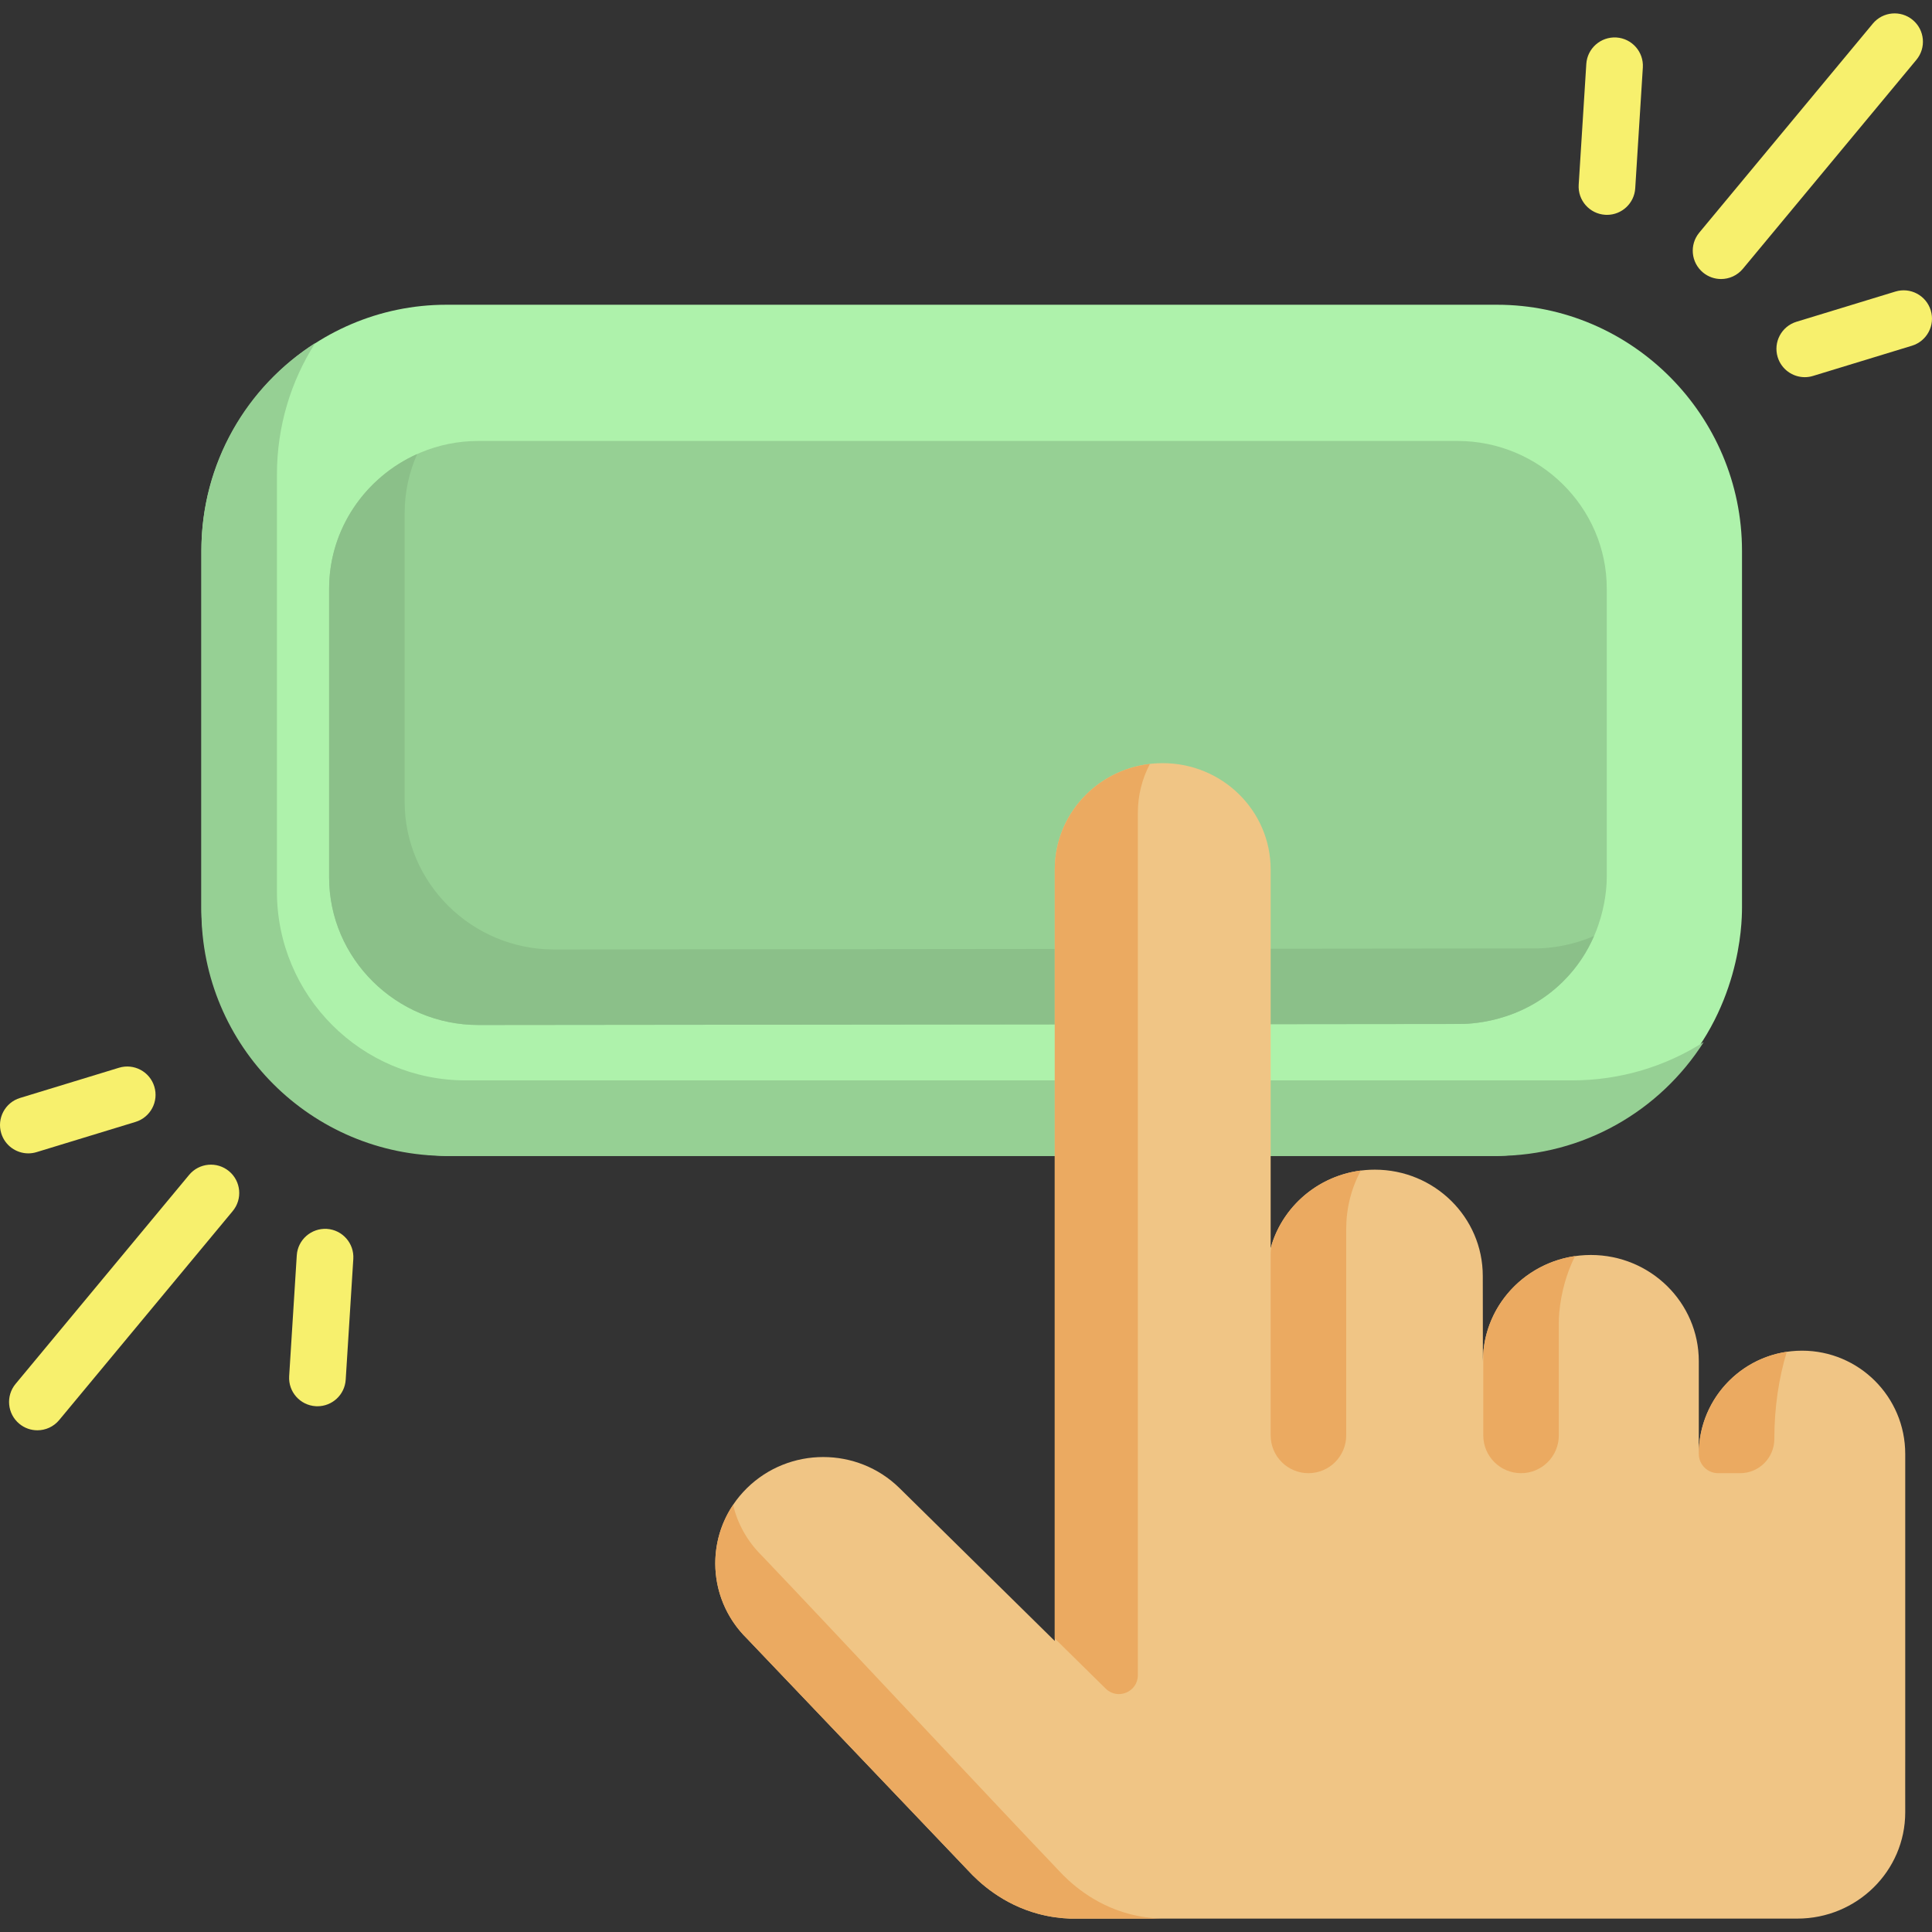
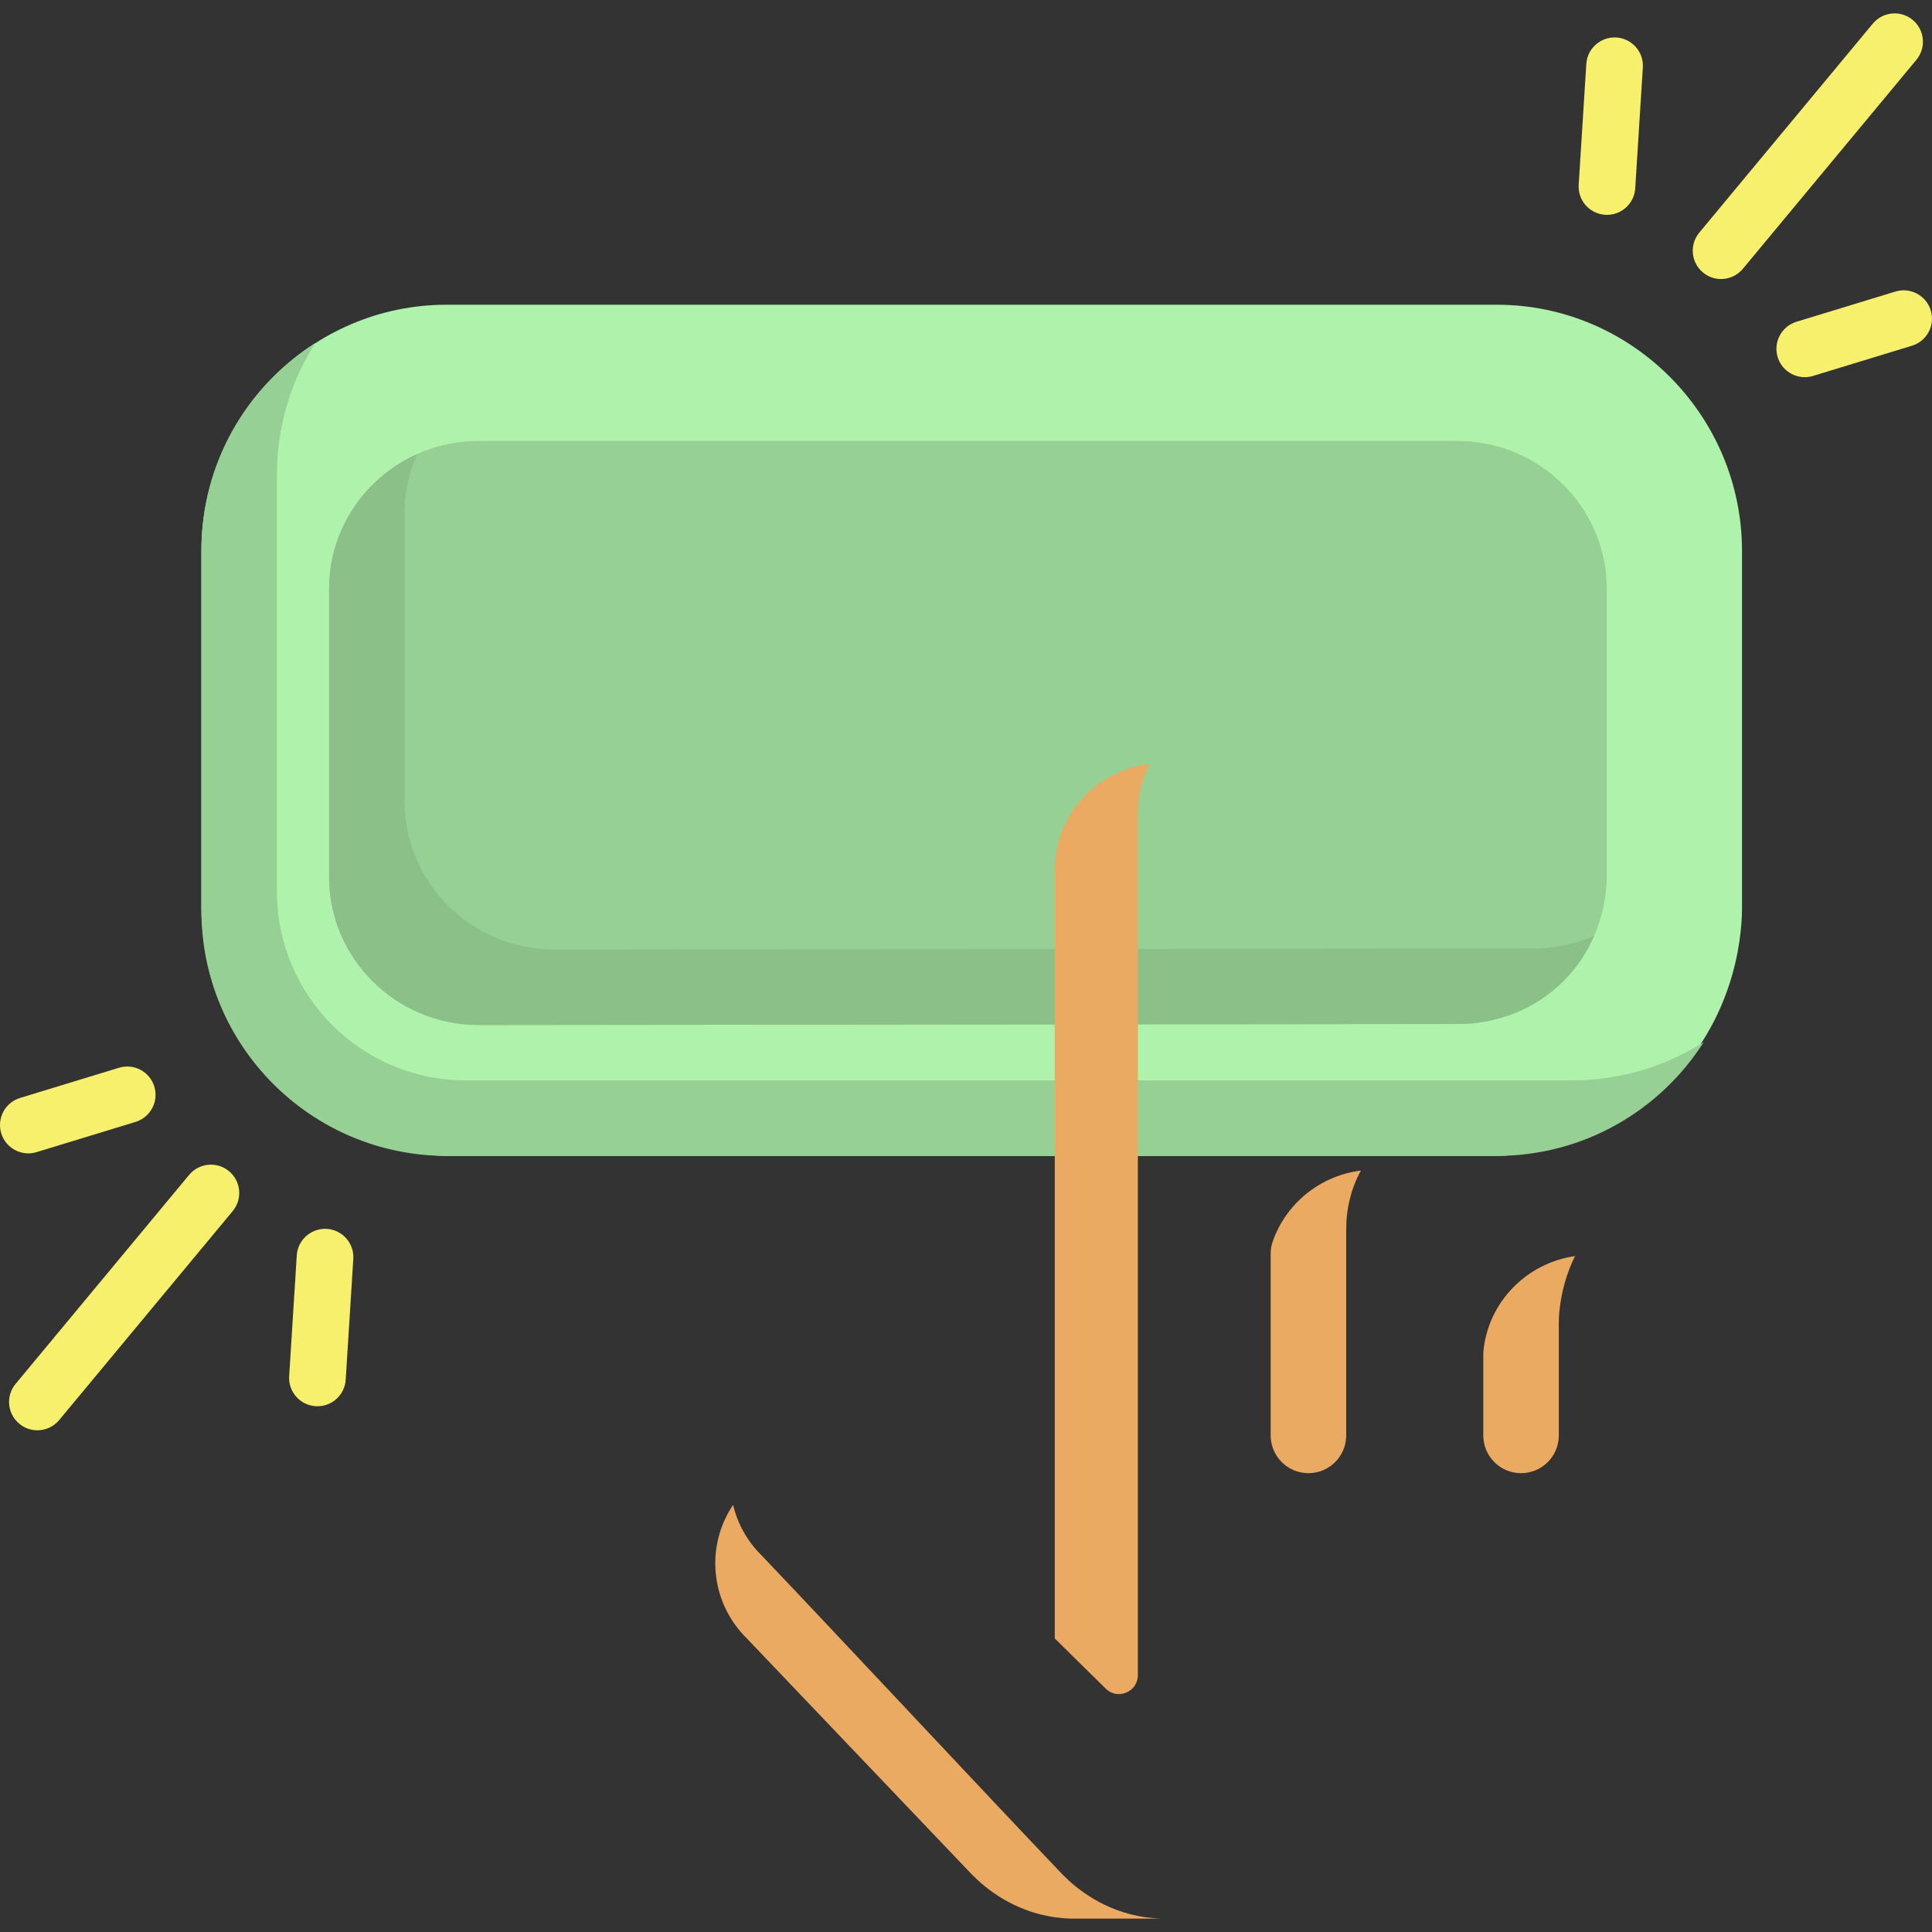
<svg xmlns="http://www.w3.org/2000/svg" id="Capa_1" enable-background="new 0 0 511.592 511.592" height="512" viewBox="0 0 511.592 511.592" width="512">
  <rect x="0" y="0" width="511.592" height="511.592" fill="#333333" stroke="none" />
  <g>
    <path d="m118.303 306.088c-4.567-.095-27.462-1.036-45.914-19.644-18.524-18.68-19.044-41.522-19.055-46.028v-94.546c0-35.845 29.191-65.173 64.868-65.173h278.21c35.678 0 64.868 29.328 64.868 65.173v94.546c-.011 4.506-.531 27.349-19.055 46.028-18.453 18.608-41.348 19.55-45.914 19.644-19.81 0-278.008 0-278.008 0z" fill="#aef2ab" />
    <path d="m451.142 275.946c-11.52 18.12-31.79 30.14-54.86 30.14h-277.95c-35.899 0-65-29.102-65-65v-95.39c0-23.07 12.02-43.34 30.14-54.86-6.43 10.07-10.14 22.03-10.14 34.86v110.39c0 27.614 22.386 50 50 50h292.95c12.83 0 24.79-3.72 34.86-10.14z" fill="#96d094" />
    <path d="m126.681 271.417c-21.742 0-39.53-17.59-39.53-39.088v-76.475c0-21.498 17.789-39.088 39.53-39.088h259.257c21.742 0 39.53 17.59 39.53 39.088v76.475c-.015 2.587-.35 16.481-11.612 27.606-11.231 11.094-25.028 11.236-27.618 11.214-16.452 0-259.557.268-259.557.268z" fill="#96d094" />
    <path d="m422.102 247.846c-1.71 3.97-4.31 8.19-8.25 12.09-11.23 11.09-25.02 11.23-27.61 11.21-16.46 0-259.56.27-259.56.27-21.74 0-39.53-17.59-39.53-39.09v-76.47c0-15.8 9.6-29.48 23.32-35.63-2.13 4.79-3.32 10.08-3.32 15.63v76.47c0 21.5 17.79 39.09 39.53 39.09 0 0 243.1-.27 259.56-.27 1.71.01 8.33-.04 15.86-3.3z" fill="#8bc089" />
    <g fill="#f7f06d">
      <path d="m425.529 56.894c-.159 0-.318-.005-.479-.015-4.134-.261-7.274-3.823-7.014-7.957l2.015-31.984c.261-4.133 3.827-7.253 7.957-7.014 4.134.261 7.274 3.823 7.014 7.957l-2.015 31.984c-.25 3.973-3.552 7.029-7.478 7.029z" />
      <path d="m455.736 73.886c-1.689 0-3.387-.566-4.787-1.729-3.187-2.646-3.625-7.375-.979-10.562l45.952-55.34c2.646-3.187 7.375-3.626 10.561-.979 3.187 2.646 3.625 7.375.979 10.562l-45.952 55.34c-1.483 1.785-3.621 2.708-5.774 2.708z" />
      <path d="m477.898 99.875c-3.212 0-6.184-2.08-7.171-5.312-1.209-3.962 1.021-8.154 4.983-9.363l26.189-7.996c3.96-1.21 8.153 1.021 9.363 4.982 1.21 3.962-1.021 8.154-4.983 9.363l-26.189 7.996c-.729.224-1.467.33-2.192.33z" />
      <path d="m84.063 372.376c-.159 0-.318-.005-.479-.015-4.134-.261-7.274-3.823-7.014-7.957l2.014-31.984c.261-4.134 3.835-7.25 7.957-7.014 4.134.261 7.274 3.823 7.014 7.957l-2.014 31.984c-.251 3.975-3.552 7.029-7.478 7.029z" />
      <path d="m9.896 378.74c-1.689 0-3.387-.566-4.787-1.729-3.187-2.646-3.625-7.375-.979-10.562l45.951-55.34c2.646-3.188 7.375-3.626 10.561-.979 3.187 2.646 3.625 7.375.979 10.562l-45.951 55.34c-1.483 1.785-3.62 2.708-5.774 2.708z" />
      <path d="m7.5 305.411c-3.212 0-6.184-2.08-7.171-5.312-1.209-3.962 1.021-8.154 4.983-9.363l26.189-7.996c3.961-1.21 8.154 1.021 9.363 4.982s-1.021 8.154-4.983 9.363l-26.189 7.996c-.729.223-1.467.33-2.192.33z" />
    </g>
-     <path d="m477.172 357.659c-15.094 0-27.33 12.236-27.33 27.33v-24.526c0-15.545-12.798-28.146-28.586-28.146s-28.586 12.601-28.586 28.146c-.01-7.53-.021-15.061-.031-22.591 0-15.545-12.798-28.146-28.586-28.146-13.19 0-24.286 8.797-27.583 20.756v-100.253c0-15.545-12.798-28.146-28.586-28.146s-28.586 12.601-28.586 28.146v204.299l-41.093-40.462c-11.164-10.992-29.263-10.992-40.427 0-11.163 10.992-11.163 28.813 0 39.806 19.483 20.436 38.965 40.872 58.448 61.308 3.015 3.295 9.208 9.054 18.749 11.613 3.113.835 5.988 1.17 8.458 1.253h192.484c15.788 0 28.586-12.601 28.586-28.146-.042-5.013.026-10.032 0-15.049 0-21.917 0-43.834 0-65.751 0-4.431 0-8.863 0-13.294v-.816c-.001-15.095-12.237-27.331-27.331-27.331z" fill="#f0c585" />
    <path d="m304.502 202.286c-2.05 3.87-3.2 8.27-3.2 12.94v228.36c0 4.436-5.347 6.675-8.508 3.563l-13.492-13.284v-203.64c0-14.409 11-26.299 25.2-27.939z" fill="#ebaa61" />
    <path d="m307.432 508.046h-24c-2.47-.08-5.34-.42-8.46-1.25-9.54-2.56-15.73-8.32-18.75-11.62-19.48-20.43-38.96-40.87-58.44-61.3-9.77-9.63-11-24.47-3.66-35.39 1.16 4.92 3.7 9.6 7.6 13.44 19.49 20.44 59.02 62.82 78.5 83.25 3.02 3.3 9.21 9.06 18.75 11.62 3.12.83 5.99 1.17 8.46 1.25z" fill="#ebaa61" />
    <path d="m360.372 309.956c-2.6 4.72-3.9 10.11-3.9 15.56v54.58c0 5.523-4.477 10-10 10-5.523 0-10-4.477-10-10v-48.128c0-1.118.194-2.229.564-3.284 3.487-9.933 12.445-17.35 23.336-18.728z" fill="#ebaa61" />
    <path d="m417.072 332.606c-2.201 4.41-3.659 9.471-4.178 14.908-.099 1.039-.122 2.085-.122 3.128v29.454c0 5.523-4.477 10-10 10-5.523 0-10-4.477-10-10v-21.165c0-.463.015-.928.063-1.388 1.328-12.819 11.398-23.08 24.237-24.937z" fill="#ebaa61" />
-     <path d="m473.142 357.956c-2.1 6.86-3.3 14.72-3.3 23.08 0 5.003-4.056 9.06-9.06 9.06h-5.831c-2.822 0-5.11-2.288-5.11-5.11.001-13.72 10.121-25.08 23.301-27.03z" fill="#ebaa61" />
  </g>
</svg>